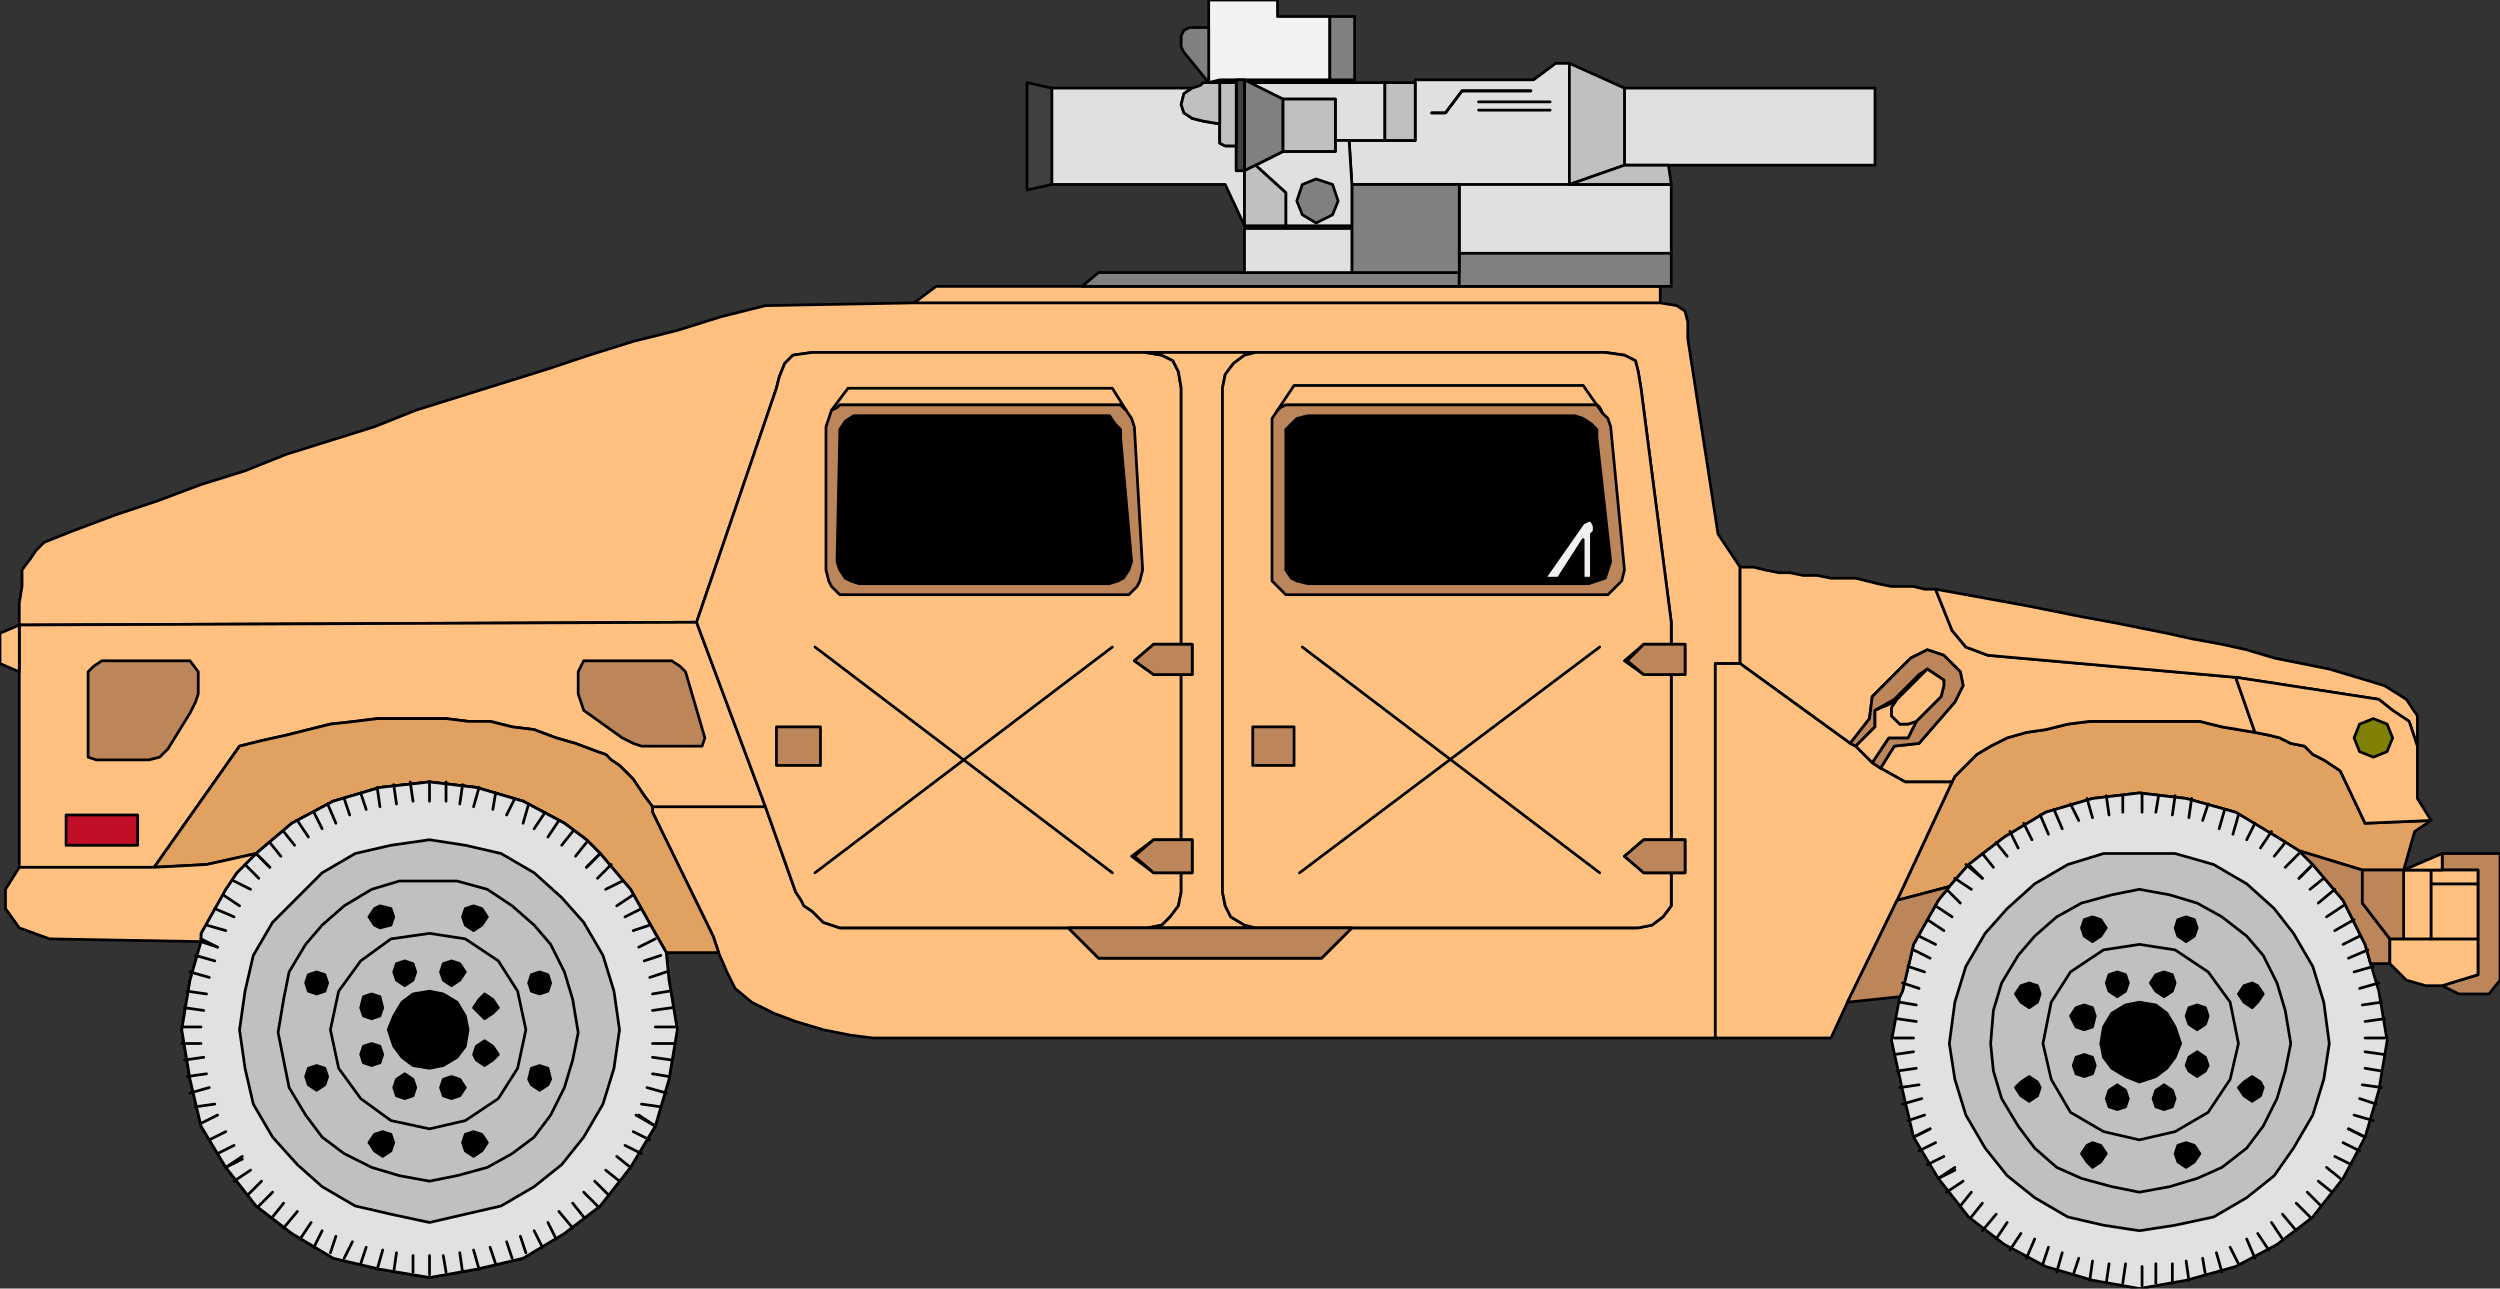
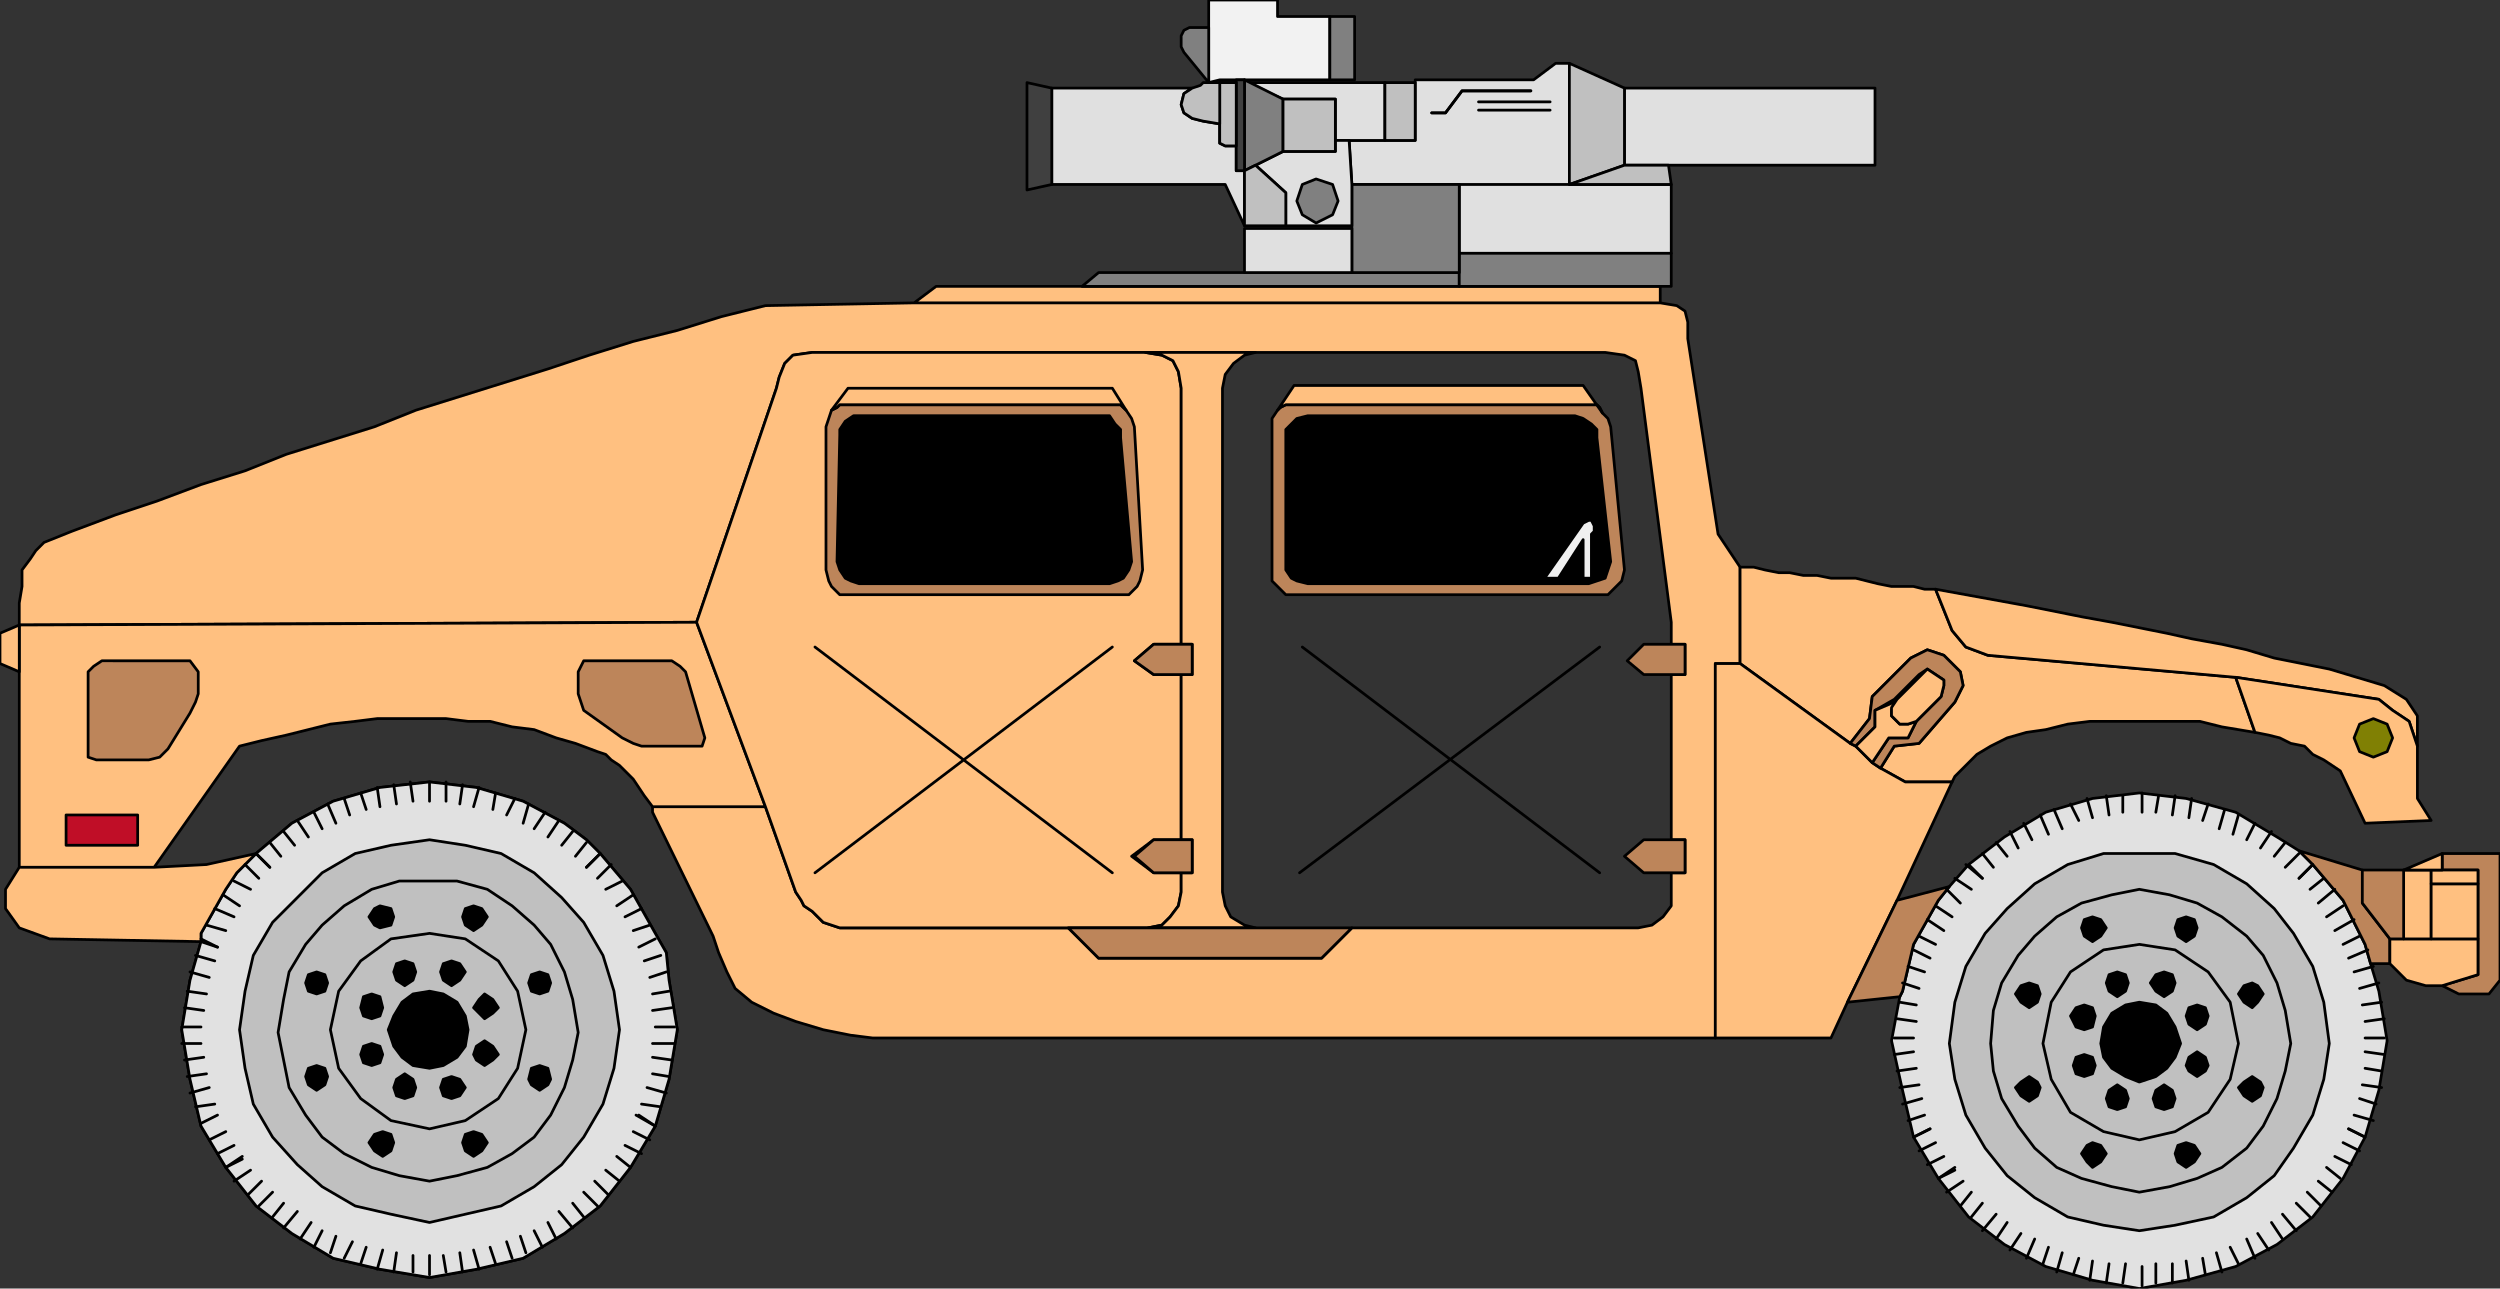
<svg xmlns="http://www.w3.org/2000/svg" width="908" height="468" fill-rule="evenodd" stroke-linecap="round" preserveAspectRatio="none">
  <rect width="100%" height="100%" fill="#333333" stroke="none" />
  <style>.pen0{stroke:#000;stroke-width:1;stroke-linejoin:round}.brush3{fill:#ffc080}.brush5{fill:#e1e1e1}.brush6{fill:silver}.brush7{fill:gray}.brush8{fill:#bd855a}.brush9{fill:#000}.brush10{fill:#e0e0e0}.brush12{fill:#404040}</style>
  <path d="M332 110h271l6 1 3 2 1 4v6l11 71 8 12v35h-9v136H317l-8-1-10-2-10-3-8-3-8-4-6-5-3-6-3-7-2-6-22-45v-2h41l11 31 2 3 1 2 3 2 2 2 2 2 3 1 3 1h83l11 11h81l11-11h104l5-1 4-3 3-4v-12h5v-12h-5v-60h5v-11h-5v-8l-11-85-1-6-1-4-4-2-7-1H295l-7 1-3 3-2 5-1 4-29 85-246 1v-8l1-6v-6l3-4 2-3 3-3 5-2 5-2 16-6 15-5 16-6 16-5 15-6 16-5 16-5 15-6 16-5 16-5 16-5 15-5 16-5 16-4 16-5 16-4 54-1zm198-6h73v6H332l8-6h190z" class="pen0 brush3" />
  <path d="m7 227 246-1 25 67h-41l-3-4-2-3-2-3-3-3-2-2-3-2-2-2-3-1-8-3-7-2-8-3-8-1-8-2h-8l-8-1h-25l-8 1-9 1-8 2-8 2-9 2-8 2-31 44H7v-88z" class="pen0 brush3" />
  <path d="M417 337H305l-3-1-3-1-2-2-2-2-3-2-1-2-2-3-11-31-25-67 29-85 1-4 2-5 3-3 7-1h121l6 1 4 2 2 4 1 6v93h-10l-7 6 7 5h10v60h-10l-8 6 8 6h10v7l-1 5-3 4-3 3-5 1z" class="pen0 brush3" />
  <path d="M456 337h-39l5-1 3-3 3-4 1-5v-7h4v-12h-4v-60h4v-11h-4v-93l-1-6-2-4-4-2-6-1h40l-4 1-4 3-3 4-1 5v183l1 5 2 4 5 3 4 1z" class="pen0 brush3" />
-   <path d="M491 337h-35l-4-1-5-3-2-4-1-5V141l1-5 3-4 4-3 4-1h127l7 1 4 2 1 4 1 6 11 85v8h-10l-7 6 7 5h10v60h-10l-7 6 7 6h10v12l-3 4-4 3-5 1H491z" class="pen0 brush3" />
-   <path d="M261 346h-19l-4-7-9-16-11-13-5-5-8-6-15-8-17-5-17-2-18 2-17 5-15 8-13 11-18 4-19 1 31-44 8-2 9-2 8-2 8-2 9-1 8-1h25l8 1h8l8 2 8 1 8 3 7 2 8 3 3 1 2 2 3 2 2 2 3 3 2 3 2 3 3 4v2l22 45 2 6zm622-48-6 4-4 14h-15l-23-7-8-5-15-9-18-5-17-2-17 2-17 5-15 9-13 10-7 8-19 5 20-43 1-2 4-4 4-4 5-3 6-3 7-2 7-1 8-2 8-1h40l8 2 6 1 6 1 5 1 4 1 4 2 5 1 3 3 4 2 3 2 3 2 9 19 24-1z" class="pen0" style="fill:#e0a161" />
  <path d="M632 206h5l4 1 5 1h4l5 1h5l5 1h9l4 1 4 1 5 1h8l4 1h4l6 15 5 6 8 3 90 8 7 20-6-1-6-1-8-2h-40l-8 1-8 2-7 1-7 2-6 3-5 3-4 4-4 4-1 2h-17l-9-5 5-8 9-1 13-15 3-6-1-5-6-6-6-2-6 3-14 14-1 8-7 9-40-29v-35z" class="pen0 brush3" />
  <path d="m851 428-11 14-13 10-15 8-18 5-17 3-17-3-17-5-15-8-13-10-11-14 6-3-6 3-9-15 6-3-6 3-4-17-4-18 3-16 1-2 4-17 9-16 4-5 7-8 5 5-5-5 13-10 15-9 17-5 17-2 17 2 18 5 15 9 8 5 5 5-5 5 5-5 11 13 8 16 2 7 3 10 3 18-3 18-5 17-6-3 6 3-8 15z" class="pen0 brush5" />
  <path d="M73 342v-3l9-16 4-6 7-7 5 5-5-5 13-11 15-8 17-5 18-2 17 2 17 5 15 8 8 6 5 5-5 5 5-5 11 13 9 16 4 7 1 10 3 18-3 18-5 17-6-4 6 4-9 15-5-3 5 3-11 14-13 10-15 9-17 4-17 3-18-3-17-4-15-9-13-10-11-14 6-3-6 3-9-15-4-17-3-18 3-18 4-14z" class="pen0 brush3" />
  <path d="m229 424-11 14-13 10-15 9-17 4-17 3-18-3-17-4-15-9-13-10-11-14 6-3-6 3-9-15-4-17-3-18 3-18 4-14 6 2-6-2v-3l9-16 4-6 7-7 5 5-5-5 13-11 15-8 17-5 18-2 17 2 17 5 15 8 8 6 5 5-5 5 5-5 11 13 9 16 4 7 1 10 3 18-3 18-5 17-6-4 6 4-9 15z" class="pen0 brush5" />
  <path d="m703 214 11 2 11 2 11 2 10 2 10 2 11 2 10 2 10 2 9 2 11 2 9 2 10 3 10 2 10 2 10 3 10 3 8 5 4 6v11l-3-9-6-4-5-4-52-8-90-8-8-3-5-6-6-15z" class="pen0 brush3" />
  <path d="m156 305 13 2 13 3 12 7 10 9 8 9 7 12 4 13 2 14-2 14-4 13-7 12-8 10-10 8-12 7-13 3-13 3-14-3-13-3-12-7-9-8-9-10-7-12-3-13-2-14 2-14 3-13 7-12 9-9 9-9 12-7 13-3 14-2zm621 5h13l14 4 12 7 10 9 7 9 7 12 4 13 2 15-2 13-4 13-7 12-7 10-10 8-12 7-14 3-13 2-13-2-13-3-12-7-10-8-8-10-7-12-4-13-2-13 2-15 4-13 7-12 8-9 10-9 12-7 13-4h13z" class="pen0 brush6" />
  <path d="M530 99v5H393l6-5h131z" class="pen0 brush7" />
  <path d="m709 284-20 43-18 37-6 13h-42V241h9l40 29 2 1 6 6 3 2 9 5h17z" class="pen0 brush3" />
  <path d="m464 149 1-1 2-1h113l1 1 1 2 2 2 1 3 5 52-1 4-2 2-3 3H467l-3-3-2-2v-59l2-3z" class="pen0 brush8" />
  <path d="M577 212H475l-4-1-2-1-2-3v-51l2-2 2-2 4-1h97l3 1 3 2 2 2v3l5 45-1 3-1 3-3 1-3 1z" class="pen0 brush9" />
  <path d="m464 149 6-9h105l7 10-1-2-1-1H467l-2 1-1 1z" class="pen0 brush3" />
  <path d="m302 149 2-1 1-1h102l1 1 1 1 2 3 1 3 3 52-1 4-1 2-3 3H305l-3-3-1-2-1-4v-52l1-3 1-3z" class="pen0 brush8" />
  <path d="m777 323 11 2 10 3 9 5 9 7 6 7 5 10 3 10 2 12-2 10-3 10-5 10-6 8-9 7-9 4-10 3-11 2-10-2-11-3-9-4-8-7-6-8-6-10-3-10-1-10 1-12 3-10 6-10 6-7 8-7 9-5 11-3 10-2zm-621-3h10l11 3 9 6 8 7 6 7 5 10 3 10 2 12-2 10-3 10-5 10-6 8-8 6-9 5-11 3-10 2-11-2-10-3-10-5-8-6-6-8-6-10-2-10-2-10 2-12 2-10 6-10 6-7 8-7 10-6 10-3h11z" class="pen0 brush6" />
  <path d="m302 149 6-8h96l5 8-1-1-1-1H305l-1 1-2 1z" class="pen0 brush3" />
  <path d="M403 212h-91l-3-1-2-1-2-3-1-3 1-46v-2l2-3 3-2h93l2 3 2 2v3l4 45-1 3-2 3-2 1-3 1z" class="pen0 brush9" />
  <path d="m491 337-11 11h-81l-11-11h103z" class="pen0 brush8" />
  <path d="M590 60V32h91v28h-91z" class="pen0 brush10" />
  <path d="m56 315 19-1 18-4-7 7-4 6-9 16v3l-55-1-11-4-5-7v-7l5-8h49z" class="pen0 brush3" />
  <path d="M530 67h-39l-1-16h24V29h43l8-6h5v44h-40zm77 25h-77V67h77v25z" class="pen0 brush10" />
  <path d="M607 92v12h-77V92h77z" class="pen0 brush7" />
  <path d="M878 271v19l5 8-24 1-9-19-3-2-3-2-4-2-3-3-5-1-4-2-4-1-5-1-7-20 52 8 5 4 6 4 3 9z" class="pen0 brush3" />
  <path d="m777 343 13 2 12 8 8 11 3 15-3 13-8 12-12 7-13 3-13-3-12-7-7-12-3-13 3-15 7-11 12-8 13-2zm-621-4 13 2 12 8 7 11 3 14-3 14-7 11-12 8-13 3-14-3-11-8-8-11-3-14 3-14 8-11 11-8 14-2z" class="pen0 brush6" />
  <path d="m452 82-7-15h-63V32h51l-3 2-1 4 1 3 3 2 4 1 6 1v7l2 1h4v9h3v20zm0-52h-9 60v21h-18V36h-19l-14-6z" class="pen0 brush10" />
  <path d="m887 358 13-4v-38h-13v-6h21v46l-4 5h-11l-6-3zM240 240h-28l-2 4v8l1 3 1 3 14 10 4 2 3 1h22l1-3-7-24-2-2-3-2h-4z" class="pen0 brush8" />
  <path d="M483 29h-40l-4 1V0h25v6h19v23z" class="pen0" style="fill:#f2f2f2" />
-   <path d="M570 67V23l20 9v28l-20 7z" class="pen0 brush6" />
+   <path d="M570 67V23l20 9v28l-20 7" class="pen0 brush6" />
  <path d="m689 327 19-5-4 5-9 16-4 17-1 2-19 2 18-37zm-6-48-3-2 6-9h7l3-6 9-9 1-4v-2l-3-2-3-2-3 2-9 9-7 4v6l-7 7-2-1 7-9 1-8 14-14 6-3 6 2 6 6 1 5-3 6-13 15-9 1-5 8zm175 37v12l10 13v9h-7l-2-7-8-16-11-13-5-5 23 7zM41 240h28l3 4v8l-1 3-2 4-8 13-3 3-4 1H35l-3-1v-31l2-2 3-2h4z" class="pen0 brush8" />
  <path d="M530 92v7h-39V67h39v25z" class="pen0 brush7" />
  <path d="M382 32v35l-9 2V30l9 2z" class="pen0 brush12" />
  <path d="M452 83h39v16h-39V83z" class="pen0 brush10" />
  <path d="m570 67 20-7h16l1 7h-37z" class="pen0 brush6" />
  <path d="M491 82h-24V70l-11-10 10-5h19v-4h5l1 16v15z" class="pen0 brush10" />
  <path d="M452 62V29l14 7v19l-10 5-4 2z" class="pen0 brush7" />
  <path d="M452 62h-3V29h3v33z" class="pen0 brush12" />
  <path d="M868 341h32v13l-13 4h-6l-7-2-6-6v-9z" class="pen0 brush3" />
  <path d="m777 364 6 1 4 3 3 5 2 6-2 5-3 4-4 3-6 2-5-2-5-3-3-4-1-5 1-6 3-5 5-3 5-1zm-621-4 5 1 5 3 3 5 1 5-1 6-3 4-5 3-5 1-6-1-4-3-3-4-2-6 2-5 3-5 4-3 6-1z" class="pen0 brush9" />
  <path d="M50 296H24v11h26v-11z" class="pen0" style="fill:#c00e27" />
  <path d="M873 316h10v25h-10v-25z" class="pen0 brush3" />
  <path d="M873 316v25h-5l-10-13v-12h15z" class="pen0 brush8" />
  <path d="M483 29V6h9v23h-9z" class="pen0 brush7" />
  <path d="M449 30v23h-4l-2-1V30h6zm3 52V62l4-2 11 10v12h-15z" class="pen0 brush6" />
  <path d="m680 277-6-6 7-7v-6l7-3-1 3v2l3 3h3l3-1-3 6h-7l-6 9z" class="pen0 brush3" />
  <path d="M503 30h11v21h-11V30z" class="pen0 brush6" />
  <path d="M578 210h-3v-14l-9 14h-5l14-20 2-1h1l1 2v2l-1 1v16z" class="pen0" style="fill:#f0f0f0" />
  <path d="M429 305h4v12h-14l-7-6 7-6h10zm178 0h5v12h-15l-7-6 7-6h10zm0-71h5v11h-15l-6-5 6-6h10zm-178 0h4v11h-14l-7-5 7-6h10z" class="pen0 brush8" />
  <path d="M900 341h-17v-20h17v20z" class="pen0 brush3" />
  <path d="m439 30-9-11-1-2v-4l1-2 2-1h7v20z" class="pen0 brush7" />
  <path d="m689 254 8-8 3-3 3 2 3 2v2l-1 4-9 9-3 1h-3l-3-3v-3l2-3z" class="pen0 brush3" />
  <path d="M466 55V36h19v19h-19z" class="pen0 brush6" />
  <path d="M7 227v17l-7-3v-11l7-3zm893 94h-17v-5h17v5z" class="pen0 brush3" />
  <path d="M443 30v15l-6-1-4-1-3-2-1-3 1-4 3-2 3-1 1-1h6z" class="pen0 brush6" />
  <path d="m478 65 6 2 2 6-2 5-6 3-5-3-2-5 2-6 5-2z" class="pen0 brush7" />
-   <path d="M298 264h-16v14h16v-14zm172 0h-15v14h15v-14z" class="pen0 brush8" />
  <path d="m862 261 5 2 2 5-2 5-5 2-5-2-2-5 2-5 5-2z" class="pen0" style="fill:#808004" />
  <path d="m873 316 14-6v6h-14z" class="pen0 brush3" />
  <path d="m757 391-3-1-1-3 1-3 3-1 3 1 1 3-1 3-3 1zm-585 29-3-2-1-3 1-3 3-1 3 1 2 3-2 3-3 2zm646-20-3-2-2-3 2-2 3-2 3 2 1 2-1 3-3 2zm-24 24-3-2-1-3 1-3 3-1 3 1 2 3-2 3-3 2zm-647-25-3-1-1-3 1-3 3-2 3 2 1 3-1 3-3 1zm-8 21-3-2-2-3 2-3 3-1 3 1 1 3-1 3-3 2zm630-17-3-1-1-3 1-3 3-2 3 2 1 3-1 3-3 1zm-9 21-2-2-2-3 2-3 2-1 3 1 2 3-2 3-3 2zm-645-28-3-2-1-3 1-3 3-1 3 1 1 3-1 3-3 2zm683-5-3-2-1-2 1-3 3-2 3 2 1 3-1 2-3 2zm-622-4-3-2-1-2 1-3 3-2 3 2 2 3-2 2-3 2zm561 13-3-2-2-3 2-2 3-2 3 2 1 2-1 3-3 2zm-573-1-3-1-1-3 1-3 3-1 3 1 2 3-2 3-3 1zm32-3-3-2-1-2 1-4 3-1 3 1 1 4-1 2-3 2zm590 7-3-1-1-3 1-3 3-2 3 2 1 3-1 3-3 1zm-651-16-3-1-1-3 1-3 3-1 3 1 1 3-1 3-3 1zm602-30 3 1 1 3-1 3-3 2-3-2-2-3 2-3 3-1zm81 0 2 1 2 3-2 3-2 2-3-2-2-3 2-3 3-1zm-32-4 3 1 1 3-1 3-3 2-3-2-2-3 2-3 3-1zm-648-24 4 1 1 3-1 3-4 1-2-1-2-3 2-3 2-1zm26 20 3 1 2 3-2 3-3 2-3-2-1-3 1-3 3-1zm32 4 3 1 1 3-1 3-3 1-3-1-1-3 1-3 3-1zm-20 8 3 2 2 3-2 2-3 2-2-2-2-2 2-3 2-2zm622 4 3 1 1 3-1 3-3 2-3-2-1-3 1-3 3-1zm-41 0 3 1 1 3-1 4-3 1-3-1-2-4 2-3 3-1zm-642-12 3 1 1 3-1 3-3 1-3-1-1-3 1-3 3-1zm20 8 3 1 1 4-1 3-3 1-3-1-1-3 1-4 3-1zm625-28 3 1 2 3-2 3-3 2-3-2-1-3 1-3 3-1zm9 20 3 1 1 3-1 3-3 2-3-2-1-3 1-3 3-1zm-622-4 3 1 1 3-1 3-3 2-3-2-1-3 1-3 3-1zm25-20 3 1 2 3-2 3-3 2-3-2-1-3 1-3 3-1zm622 4 3 1 1 3-1 3-3 2-3-2-1-3 1-3 3-1z" class="pen0 brush9" />
  <path fill="none" d="m296 235 108 82m-108-82 108 82m69-82 108 82m-108-82 108 82m-177-82-108 82m108-82-108 82m285-82-109 82m109-82-109 82m84-284h-25l-6 8h-5 5" class="pen0" />
  <path fill="none" d="M556 33h-25l-6 8h-5 5m38-1h-26m26 0h-26m26-3h-26m26 0h-26m247 252-1 6m1-6-1 6m-634-11 1 7m-1-7 1 7m628-3v7m0-7v7m0 165v7m0-7v7M162 284v7m0-7v7m-6 165v7m0-7v7m0-179v7m0-7v7m615-2v6m0-6v6m-534 95 6 1m-6-1 6 1m547-102-1 7m1-7-1 7M75 390l-7 1m7-1-7 1m175-31-6 1m6-1-6 1m460 33-7 1m7-1-7 1m93 64v7m0-7v7m-17-7-1 7m1-7-1 7m-520-93h-7m7 0h-7m-165 6h-7m7 0h-7m101 76 1 7m-1-7 1 7m-25-177 1 7m-1-7 1 7m0 163-1 7m1-7-1 7m25-177-1 7m1-7-1 7m-6 164 1 6m-1-6 1 6m-12-6v6m0-6v6m-84-89h7m-7 0h7m786 9 7 1m-7-1 7 1m-178-6h7m-7 0h7m0 5-7 1m7-1-7 1m178-6h-7m7 0h-7m-87 82-1 7m1-7-1 7m-6-177 1 7m-1-7 1 7m-529 83h8m-8 0h8m613 15 7 1m-7-1 7 1m-76 64v7m0-7v7m76-102-7 1m7-1-7 1M76 395l-7 2m7-2-7 2m727-107-1 7m1-7-1 7m-37-7 2 7m-2-7 2 7m-69 60 6 2m-6-2 6 2m1 40-7 2m7-2-7 2m-2-31 7 1m-7-1 7 1m163 17 6 1m-6-1 6 1m-621-23-7 1m7-1-7 1M74 384l-7 1m7-1-7 1m70-99 1 7m-1-7 1 7m-70 67 7 1m-7-1 7 1m621 27-7 1m7-1-7 1m-454 6 7 2m-7-2 7 2m615 2 6 2m-6-2 6 2m-173-37 6 1m-6-1 6 1M69 353l7 2m-7-2 7 2m790 15-7 1m7-1-7 1m-685-85-2 7m2-7-2 7m65 91 7 1m-7-1 7 1M67 366l7 1m-7-1 7 1m168-14-6 2m6-2-6 2m519 102-2 6m2-6-2 6m47-6 1 6m-1-6 1 6M693 351l6 2m-6-2 6 2M139 454l-2 7m2-7-2 7M73 341l6 3m-6-3 6 3m99 109 2 6m-2-6 2 6m-49-171 2 6m-2-6 2 6M78 401l-7 1m7-1-7 1m0-55 7 2m-7-2 7 2m155 52 7 1m-7-1 7 1m554 56 1 7m-1-7 1 7m-662-12-2 6m2-6-2 6m629-1-1 7m1-7-1 7m105-108-7 2m7-2-7 2m-685 95 2 7m-2-7 2 7m6-173-1 6m1-6-1 6m520 111-6 2m6-2-6 2m109-115-2 6m2-6-2 6m62 53-7 2m7-2-7 2m0 52 7 2m-7-2 7 2M752 292l3 6m-3-6 3 6m-515 49-6 2m6-2-6 2m515 106-2 7m2-7-2 7m58-7 2 7m-2-7 2 7m53-117-7 3m7-3-7 3m-666-58-3 6m3-6-3 6m54 45-6 3m6-3-6 3m-107-54 2 6m-2-6 2 6m57 155 2 6m-2-6 2 6m3-8 2 6m-2-6 2 6m-69-6-2 6m2-6-2 6m8-4-3 6m3-6-3 6m570-112 6 3m-6-3 6 3m107-54-2 7m2-7-2 7m-60-7 3 7m-3-7 3 7M79 405l-6 3m6-3-6 3m737 45 3 6m-3-6 3 6m0-163-2 7m2-7-2 7m-70-7 3 7m-3-7 3 7m0 150-2 6m2-6-2 6M192 292l-2 7m2-7-2 7m-71-7 3 7m-3-7 3 7m613 0 3 6m-3-6 3 6m81-6-3 6m3-6-3 6m-618-10-4 6m4-6-4 6m-80-6 3 6m-3-6 3 6m-42 35 7 2m-7-2 7 2m112 109 3 6m-3-6 3 6m654-38 6 3m-6-3 6 3m-775-7-6 3m6-3-6 3m162-5-7-4m7 4-7-4m-114 42-3 6m3-6-3 6m122-117-6 2m6-2-6 2m473 77-6 3m6-3-6 3m42 32-3 7m3-7-3 7m121-117-6 3m6-3-6 3m-621 68 6 3m-6-3 6 3m459-1 6-3m-6 3 6-3m158 3-6-3m6 3-6-3m-156-70 6 3m-6-3 6 3m113 107 3 7m-3-7 3 7m29-37 6 3m-6-3 6 3m-148-3-6 3m6-3-6 3m-587 21-4 6m4-6-4 6M78 330l7 3m-7-3 7 3m735 115 4 6m-4-6 4 6M85 416l-6 3m6-3-6 3m120 25 3 6m-3-6 3 6m31-120-6 3m6-3-6 3m507 115-4 6m4-6-4 6m-30-120 6 4m-6-4 6 4m-479 78 6 3m-6-3 6 3m622-85-7 4m7-4-7 4m-740-40 4 6m-4-6 4 6m91-6-4 6m4-6-4 6m531-2 3 6m-3-6 3 6m92-6-4 6m4-6-4 6M81 325l6 4m-6-4 6 4m764 0-6 4m6-4-6 4m-615-8-6 4m6-4-6 4m479 0 6 4m-6-4 6 4m20 111-4 6m4-6-4 6m100-6 4 6m-4-6 4 6M91 425l-6 4m6-4-6 4m763-106-6 5m6-5-6 5m-616-8-6 3m6-3-6 3m493 106-6 4m6-4-6 4M208 302l-4 5m4-5-4 5m638 122 5 4m-5-4 5 4M707 323l5 5m-5-5 5 5m-609-26 4 5m-4-5 4 5m96 133 5 6m-5-6 5 6M85 320l6 3m-6-3 6 3m129 102 5 4m-5-4 5 4m-117 11-5 6m5-6-5 6m727-140-4 5m4-5-4 5M82 424l6-4m-6 4 6-4m637-114 4 5m-4-5 4 5M103 437l-4 5m4-5-4 5m130-18-5-4m5 4-5-4m490-106 6 5m-6-5 6 5m-16 109 6-4m-6 4 6-4m-502 13 4 5m-4-5 4 5m638-14-5-4m5 4-5-4M93 310l5 5m-5-5 5 5m120-5-5 5m5-5-5 5m627-1-5 5m5-5-5 5m-125 0 6 4m-6-4 6 4m-627-9 5 5m-5-5 5 5m631 122-5 6m5-6-5 6M213 306l-4 5m4-5-4 5m-111-5 4 5m-4-5 4 5m727 130 5 6m-5-6 5 6M222 314l-5 5m5-5-5 5m503-9 4 5m-4-5 4 5m120 4-5 4m5-4-5 4m-4-13-5 5m5-5-5 5M716 433l-4 5m4-5-4 5m-617-9-5 5m5-5-5 5m122-1 5 5m-5-5 5 5m503-1-4 5m4-5-4 5m118-5 5 5m-5-5 5 5m-740-9-5 5m5-5-5 5m122-9 5 5m-5-5 5 5m617-1 5 5m-5-5 5 5" class="pen0" />
</svg>